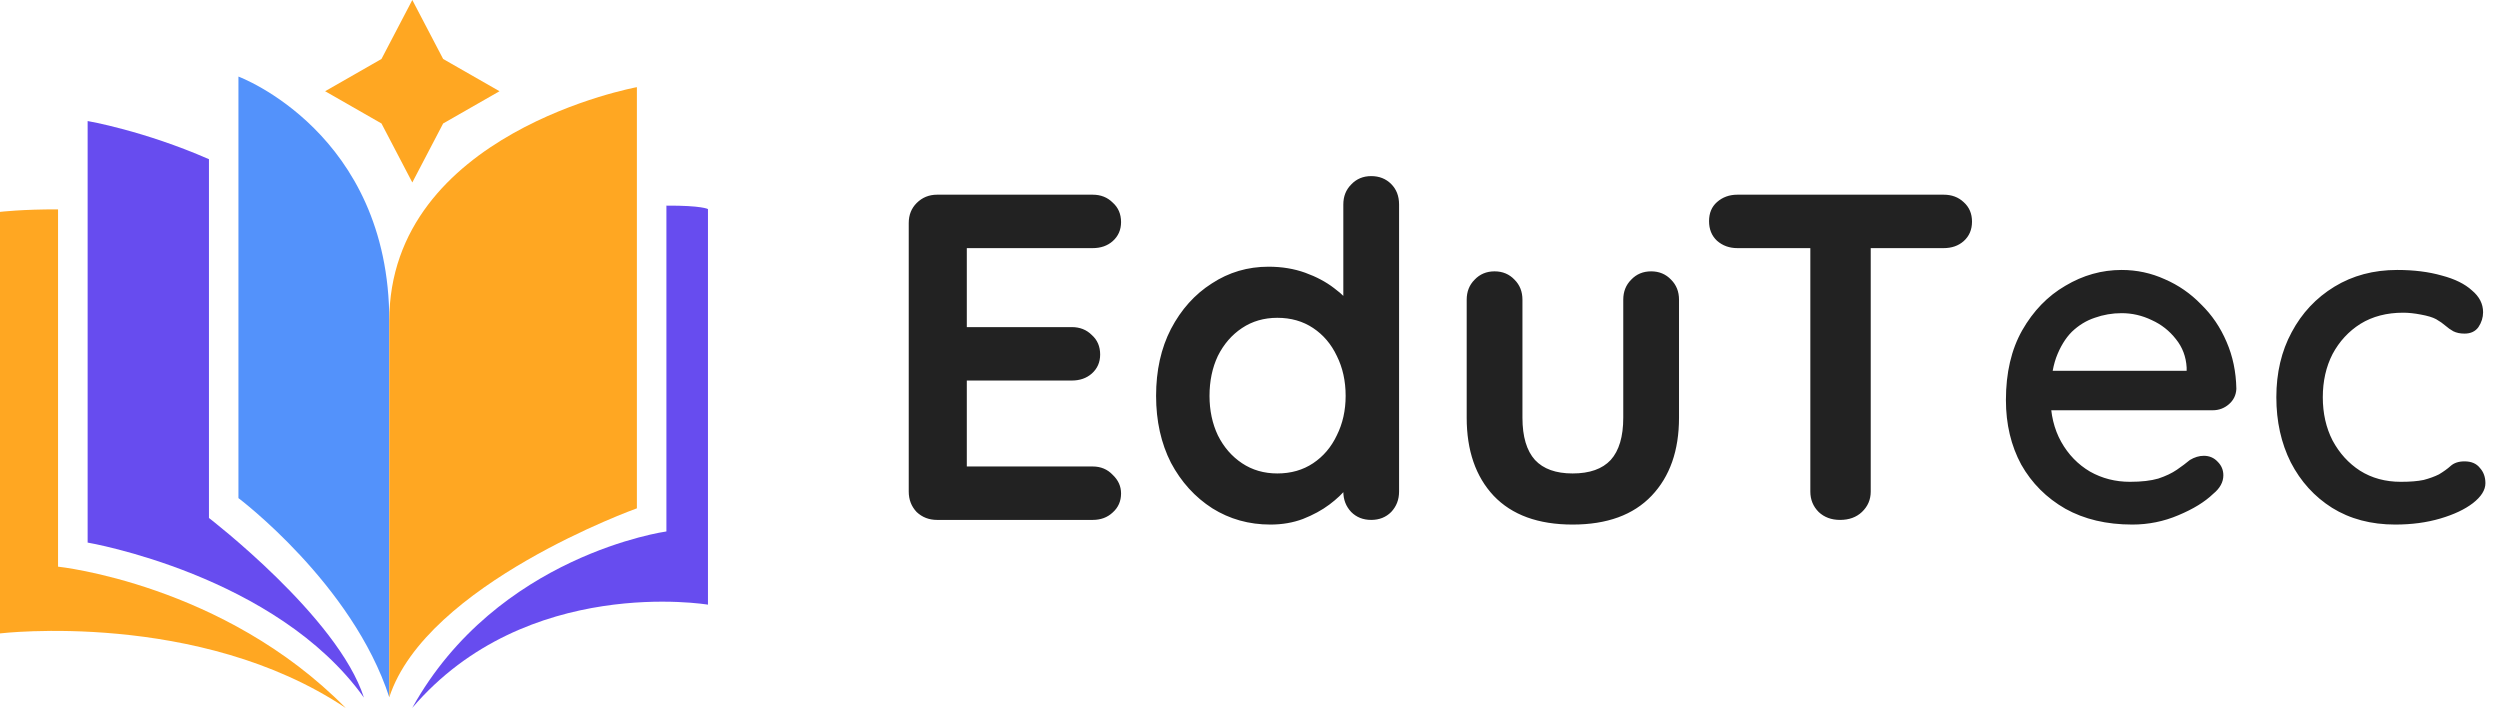
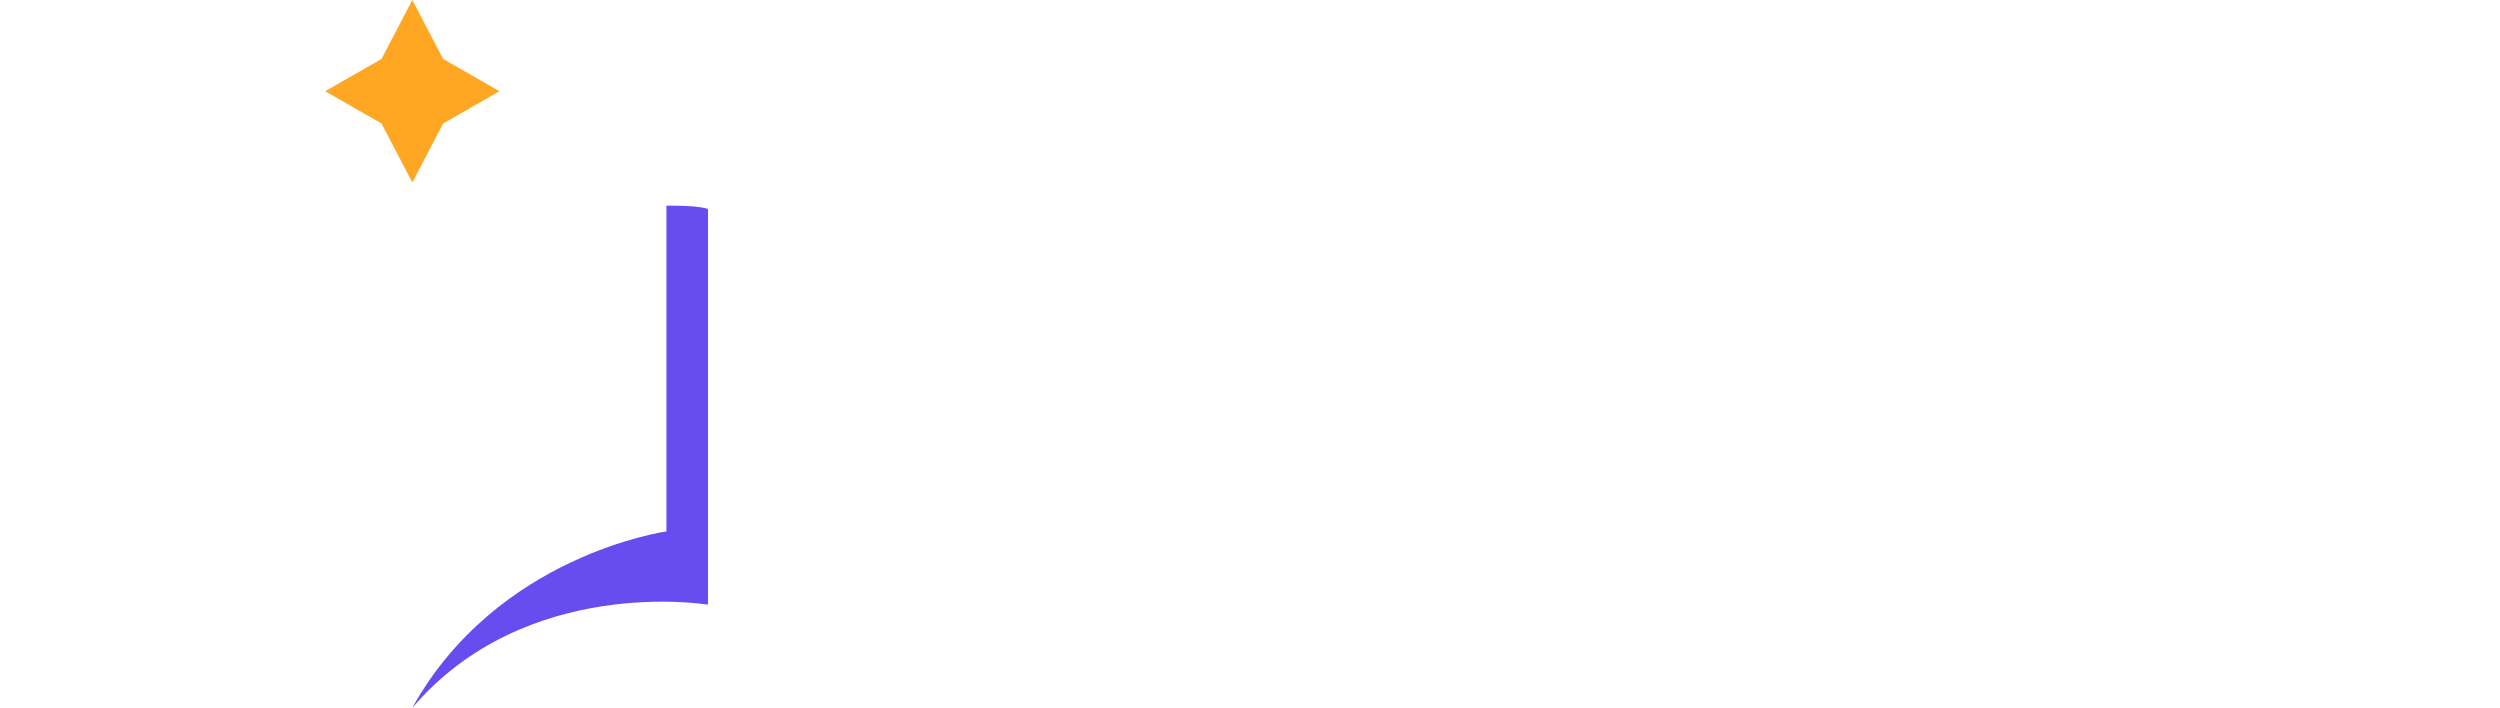
<svg xmlns="http://www.w3.org/2000/svg" width="226" height="64" viewBox="0 0 226 64" fill="none">
-   <path d="M84.712 17.6H98.782C99.51 17.6 100.112 17.838 100.588 18.314C101.092 18.762 101.344 19.35 101.344 20.078C101.344 20.778 101.092 21.352 100.588 21.8C100.112 22.22 99.51 22.43 98.782 22.43H87.022L87.4 21.716V29.906L87.064 29.57H96.892C97.62 29.57 98.222 29.808 98.698 30.284C99.202 30.732 99.454 31.32 99.454 32.048C99.454 32.748 99.202 33.322 98.698 33.77C98.222 34.19 97.62 34.4 96.892 34.4H87.19L87.4 34.064V42.548L87.064 42.17H98.782C99.51 42.17 100.112 42.422 100.588 42.926C101.092 43.402 101.344 43.962 101.344 44.606C101.344 45.306 101.092 45.88 100.588 46.328C100.112 46.776 99.51 47 98.782 47H84.712C83.984 47 83.368 46.762 82.864 46.286C82.388 45.782 82.15 45.166 82.15 44.438V20.162C82.15 19.434 82.388 18.832 82.864 18.356C83.368 17.852 83.984 17.6 84.712 17.6ZM123.956 15.92C124.684 15.92 125.286 16.158 125.762 16.634C126.238 17.11 126.476 17.726 126.476 18.482V44.438C126.476 45.166 126.238 45.782 125.762 46.286C125.286 46.762 124.684 47 123.956 47C123.228 47 122.626 46.762 122.15 46.286C121.674 45.782 121.436 45.166 121.436 44.438V42.38L122.36 42.758C122.36 43.122 122.164 43.57 121.772 44.102C121.38 44.606 120.848 45.11 120.176 45.614C119.504 46.118 118.706 46.552 117.782 46.916C116.886 47.252 115.906 47.42 114.842 47.42C112.91 47.42 111.16 46.93 109.592 45.95C108.024 44.942 106.778 43.57 105.854 41.834C104.958 40.07 104.51 38.054 104.51 35.786C104.51 33.49 104.958 31.474 105.854 29.738C106.778 27.974 108.01 26.602 109.55 25.622C111.09 24.614 112.798 24.11 114.674 24.11C115.878 24.11 116.984 24.292 117.992 24.656C119 25.02 119.868 25.482 120.596 26.042C121.352 26.602 121.926 27.176 122.318 27.764C122.738 28.324 122.948 28.8 122.948 29.192L121.436 29.738V18.482C121.436 17.754 121.674 17.152 122.15 16.676C122.626 16.172 123.228 15.92 123.956 15.92ZM115.472 42.8C116.704 42.8 117.782 42.492 118.706 41.876C119.63 41.26 120.344 40.42 120.848 39.356C121.38 38.292 121.646 37.102 121.646 35.786C121.646 34.442 121.38 33.238 120.848 32.174C120.344 31.11 119.63 30.27 118.706 29.654C117.782 29.038 116.704 28.73 115.472 28.73C114.268 28.73 113.204 29.038 112.28 29.654C111.356 30.27 110.628 31.11 110.096 32.174C109.592 33.238 109.34 34.442 109.34 35.786C109.34 37.102 109.592 38.292 110.096 39.356C110.628 40.42 111.356 41.26 112.28 41.876C113.204 42.492 114.268 42.8 115.472 42.8ZM149.263 24.53C149.991 24.53 150.593 24.782 151.069 25.286C151.545 25.762 151.783 26.364 151.783 27.092V37.76C151.783 40.728 150.957 43.08 149.305 44.816C147.653 46.552 145.273 47.42 142.165 47.42C139.057 47.42 136.677 46.552 135.025 44.816C133.401 43.08 132.589 40.728 132.589 37.76V27.092C132.589 26.364 132.827 25.762 133.303 25.286C133.779 24.782 134.381 24.53 135.109 24.53C135.837 24.53 136.439 24.782 136.915 25.286C137.391 25.762 137.629 26.364 137.629 27.092V37.76C137.629 39.468 138.007 40.742 138.763 41.582C139.519 42.394 140.653 42.8 142.165 42.8C143.705 42.8 144.853 42.394 145.609 41.582C146.365 40.742 146.743 39.468 146.743 37.76V27.092C146.743 26.364 146.981 25.762 147.457 25.286C147.933 24.782 148.535 24.53 149.263 24.53ZM166.342 47C165.558 47 164.914 46.762 164.41 46.286C163.906 45.782 163.654 45.166 163.654 44.438V20.078H169.114V44.438C169.114 45.166 168.848 45.782 168.316 46.286C167.812 46.762 167.154 47 166.342 47ZM157.06 22.43C156.332 22.43 155.716 22.206 155.212 21.758C154.736 21.31 154.498 20.722 154.498 19.994C154.498 19.266 154.736 18.692 155.212 18.272C155.716 17.824 156.332 17.6 157.06 17.6H175.708C176.436 17.6 177.038 17.824 177.514 18.272C178.018 18.72 178.27 19.308 178.27 20.036C178.27 20.764 178.018 21.352 177.514 21.8C177.038 22.22 176.436 22.43 175.708 22.43H157.06ZM192.759 47.42C190.435 47.42 188.419 46.944 186.711 45.992C185.003 45.012 183.673 43.682 182.721 42.002C181.797 40.294 181.335 38.348 181.335 36.164C181.335 33.7 181.825 31.6 182.805 29.864C183.813 28.1 185.115 26.756 186.711 25.832C188.307 24.88 190.001 24.404 191.793 24.404C193.165 24.404 194.467 24.684 195.699 25.244C196.931 25.776 198.023 26.532 198.975 27.512C199.955 28.464 200.725 29.598 201.285 30.914C201.845 32.202 202.139 33.616 202.167 35.156C202.139 35.716 201.915 36.178 201.495 36.542C201.075 36.906 200.585 37.088 200.025 37.088H183.687L182.679 33.518H198.471L197.673 34.274V33.224C197.617 32.244 197.295 31.39 196.707 30.662C196.119 29.906 195.391 29.332 194.523 28.94C193.655 28.52 192.745 28.31 191.793 28.31C190.953 28.31 190.141 28.45 189.357 28.73C188.601 28.982 187.915 29.402 187.299 29.99C186.711 30.578 186.235 31.362 185.871 32.342C185.535 33.294 185.367 34.484 185.367 35.912C185.367 37.452 185.689 38.796 186.333 39.944C186.977 41.092 187.845 41.988 188.937 42.632C190.029 43.248 191.233 43.556 192.549 43.556C193.585 43.556 194.439 43.458 195.111 43.262C195.783 43.038 196.343 42.772 196.791 42.464C197.239 42.156 197.631 41.862 197.967 41.582C198.387 41.33 198.807 41.204 199.227 41.204C199.731 41.204 200.151 41.386 200.487 41.75C200.823 42.086 200.991 42.492 200.991 42.968C200.991 43.584 200.683 44.144 200.067 44.648C199.311 45.376 198.261 46.02 196.917 46.58C195.601 47.14 194.215 47.42 192.759 47.42ZM216.701 24.404C218.213 24.404 219.557 24.572 220.733 24.908C221.909 25.216 222.819 25.664 223.463 26.252C224.135 26.812 224.471 27.47 224.471 28.226C224.471 28.702 224.331 29.15 224.051 29.57C223.771 29.962 223.351 30.158 222.791 30.158C222.399 30.158 222.063 30.088 221.783 29.948C221.531 29.808 221.293 29.64 221.069 29.444C220.845 29.248 220.565 29.052 220.229 28.856C219.921 28.688 219.459 28.548 218.843 28.436C218.255 28.324 217.723 28.268 217.247 28.268C215.763 28.268 214.475 28.604 213.383 29.276C212.319 29.948 211.479 30.858 210.863 32.006C210.275 33.154 209.981 34.456 209.981 35.912C209.981 37.368 210.275 38.67 210.863 39.818C211.479 40.966 212.305 41.876 213.341 42.548C214.405 43.22 215.637 43.556 217.037 43.556C217.877 43.556 218.563 43.5 219.095 43.388C219.627 43.248 220.089 43.08 220.481 42.884C220.901 42.632 221.251 42.38 221.531 42.128C221.839 41.848 222.259 41.708 222.791 41.708C223.407 41.708 223.869 41.904 224.177 42.296C224.513 42.66 224.681 43.122 224.681 43.682C224.681 44.298 224.303 44.9 223.547 45.488C222.819 46.048 221.839 46.51 220.607 46.874C219.375 47.238 218.017 47.42 216.533 47.42C214.349 47.42 212.445 46.916 210.821 45.908C209.225 44.9 207.979 43.528 207.083 41.792C206.215 40.056 205.781 38.096 205.781 35.912C205.781 33.7 206.243 31.74 207.167 30.032C208.091 28.296 209.379 26.924 211.031 25.916C212.683 24.908 214.573 24.404 216.701 24.404Z" fill="#222222" />
-   <path d="M5.247 51.226V18.929C2.042 18.912 0 19.154 0 19.154V57.26C0 57.26 17.966 55.117 31.252 64C20.202 52.781 5.247 51.226 5.247 51.226Z" fill="#FFA722" />
-   <path d="M18.89 46.826V14.392C12.993 11.807 7.922 10.942 7.922 10.942V49.049C7.922 49.049 24.962 51.949 32.898 63.061C30.565 55.784 18.89 46.826 18.89 46.826Z" fill="#674CEF" />
-   <path d="M21.555 6.922V45.029C21.555 45.029 31.868 52.782 35.192 63.036V29.01C35.192 11.971 21.555 6.922 21.555 6.922Z" fill="#5392FB" />
  <path d="M60.243 48.043V18.589C63.449 18.572 64 18.898 64 18.898V54.661C64 54.661 47.586 51.909 37.266 63.994C44.946 50.152 60.243 48.043 60.243 48.043Z" fill="#674CEF" />
-   <path d="M57.575 7.879V45.953C57.575 45.953 38.514 52.783 35.19 63.037V29.011C35.19 11.972 57.575 7.879 57.575 7.879Z" fill="#FFA722" />
  <path d="M37.273 0L40.06 5.331L45.155 8.247L40.06 11.162L37.273 16.494L34.486 11.162L29.391 8.247L34.486 5.331L37.273 0Z" fill="#FFA722" />
</svg>